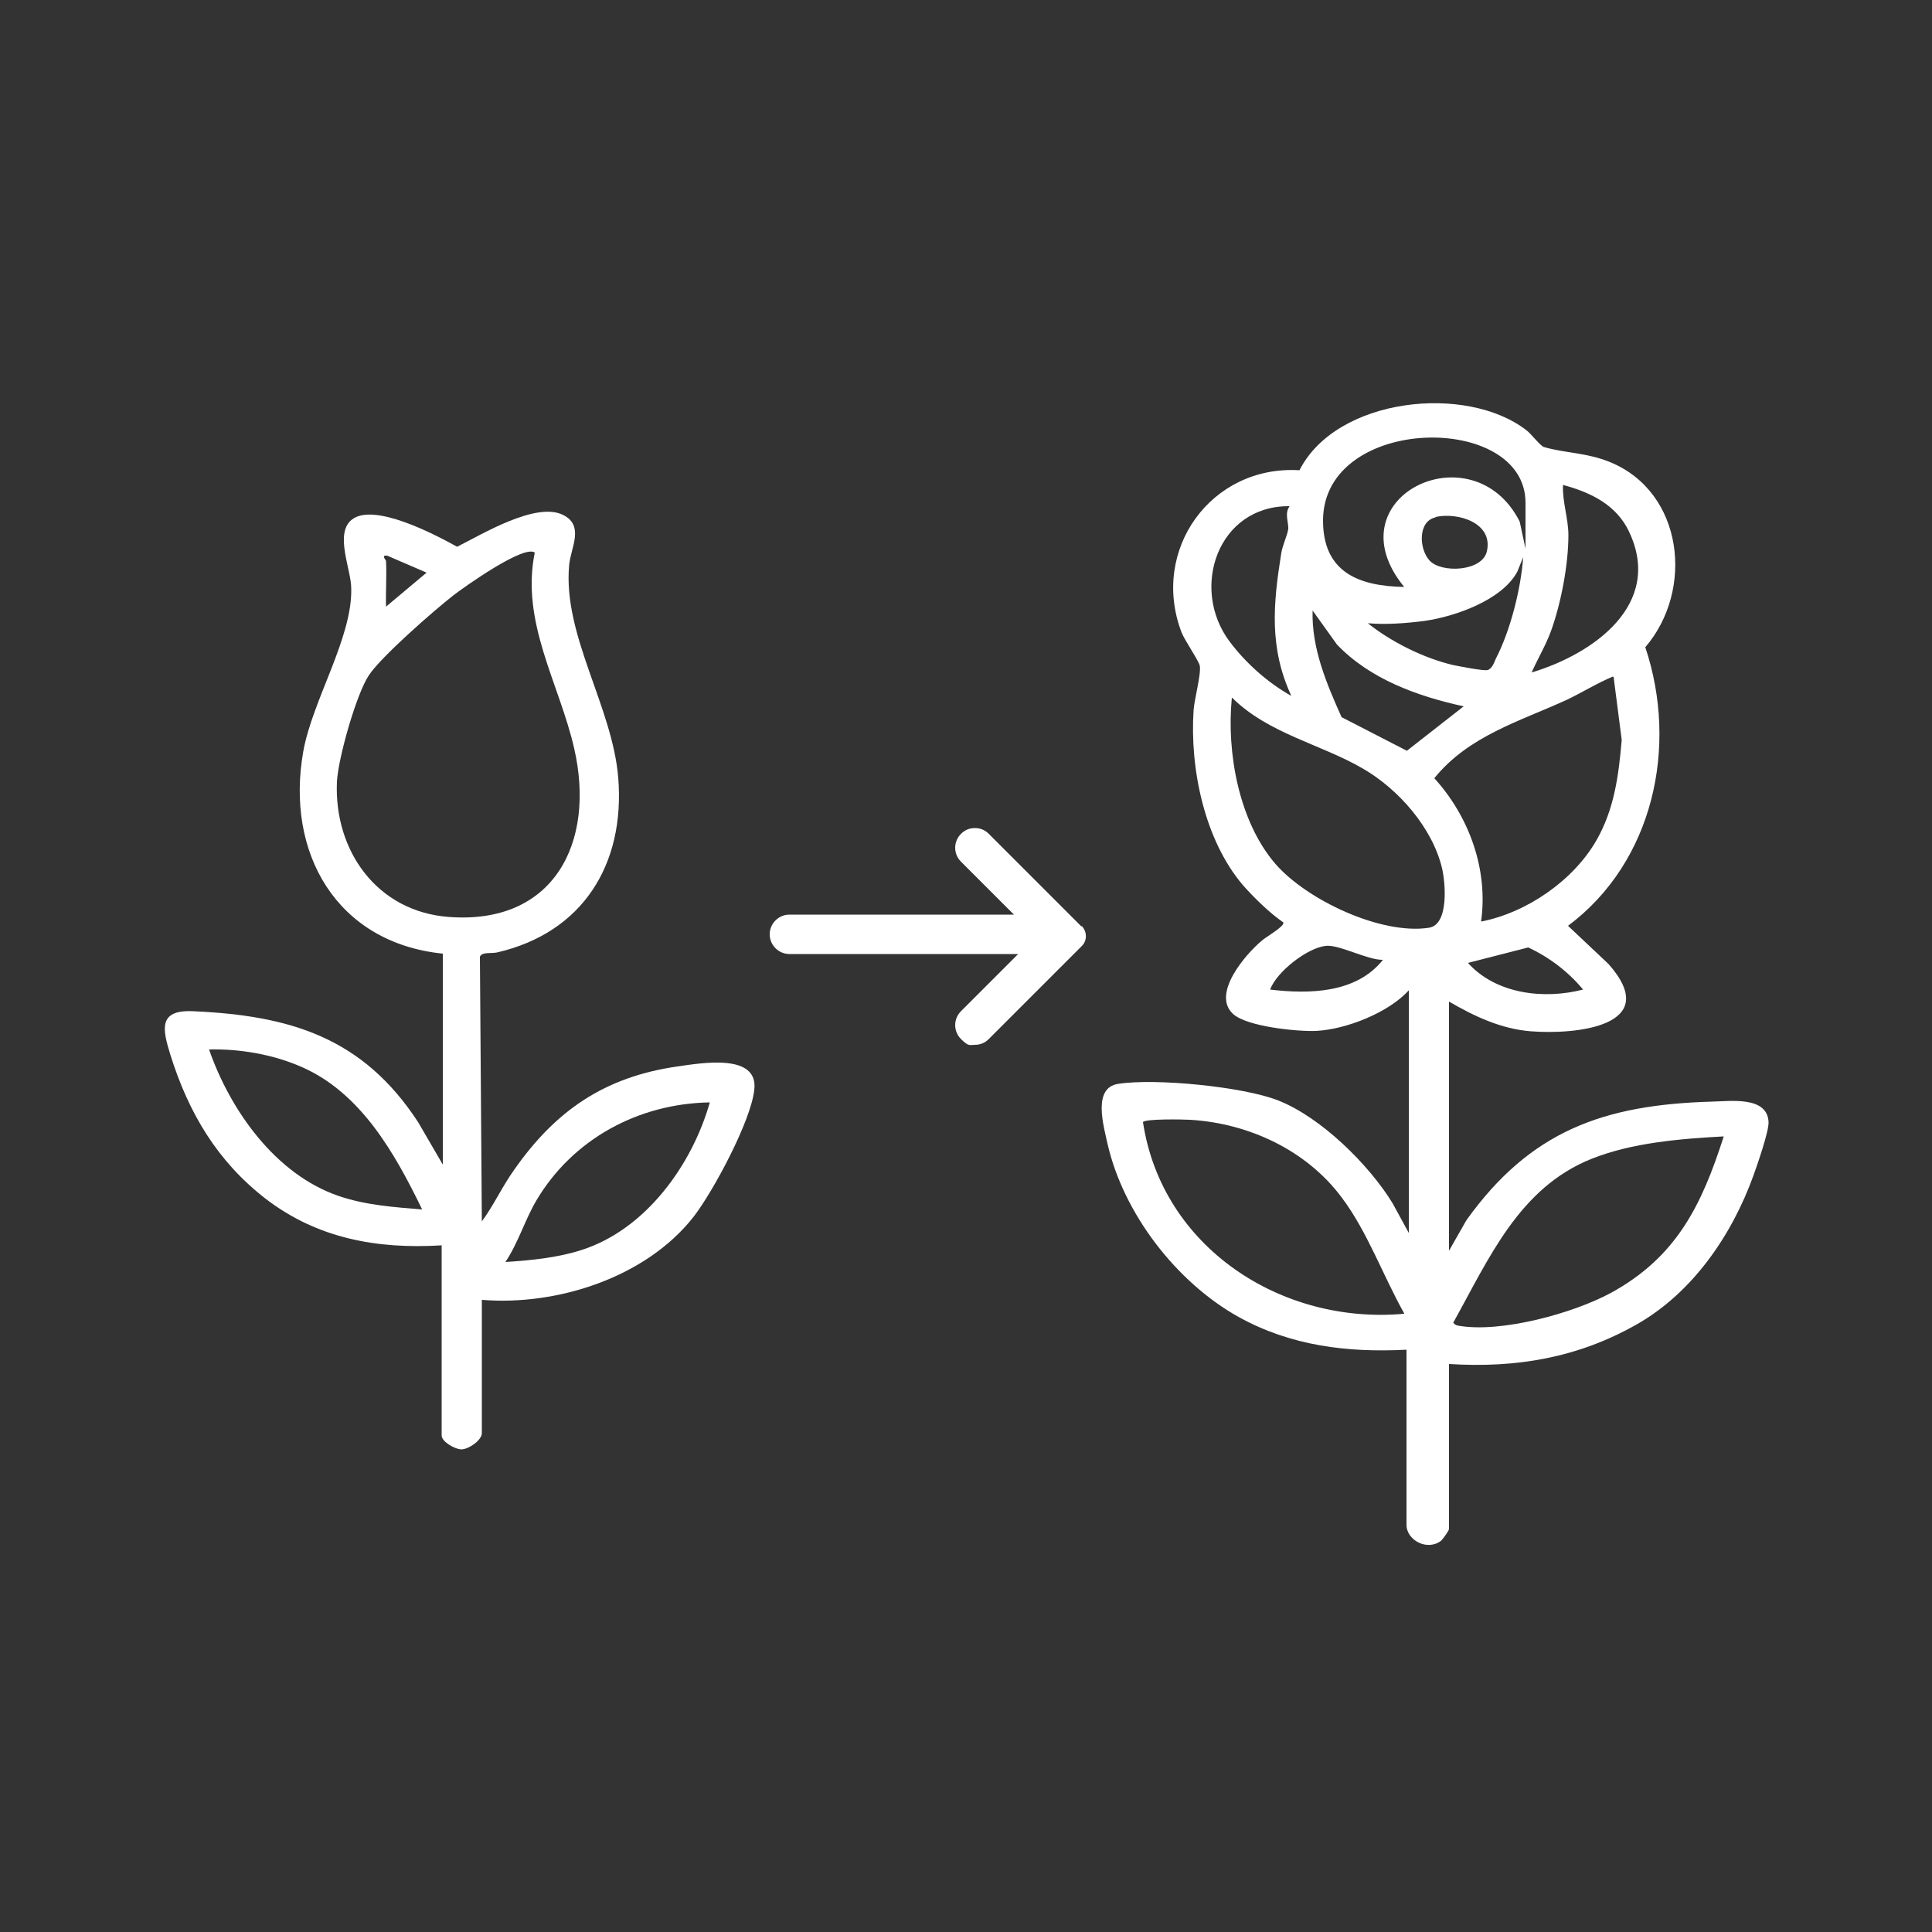
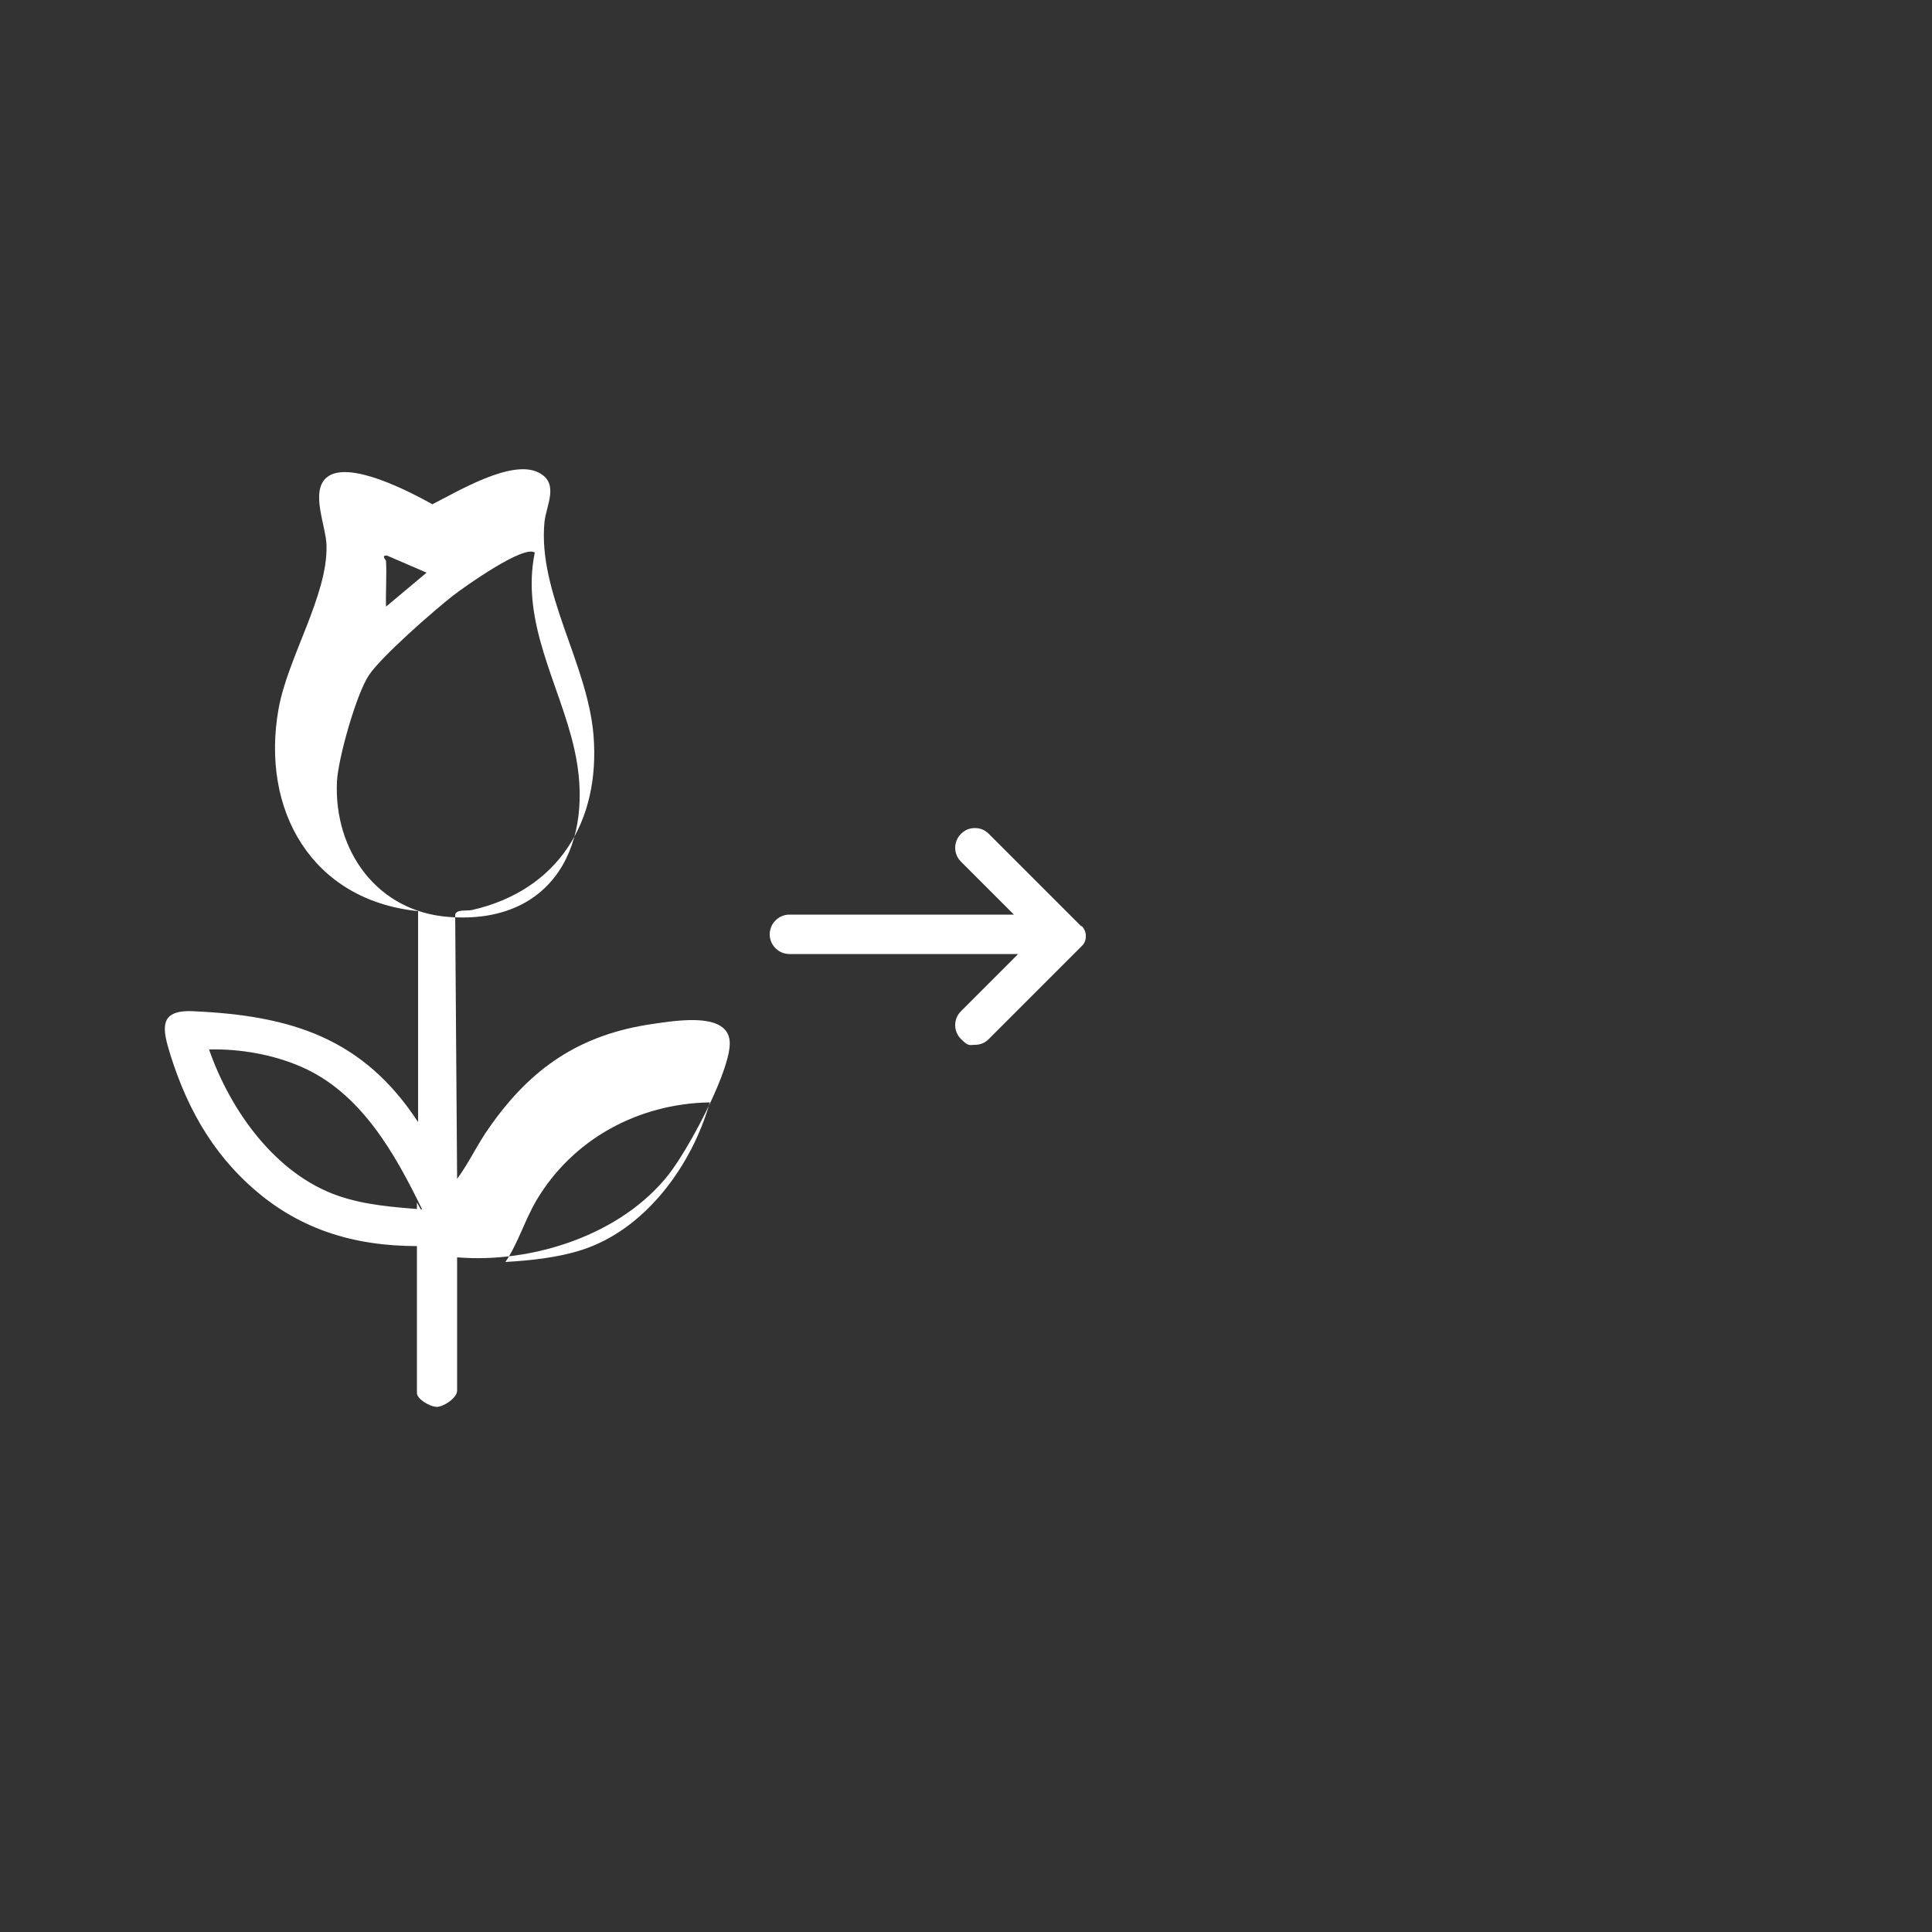
<svg xmlns="http://www.w3.org/2000/svg" id="Layer_1" version="1.1" viewBox="0 0 500 500">
  <rect x="0" y="0" width="500" height="500" fill="#333333" stroke="none" />
  <defs>
    <style>
      .st0 {
        fill: #fff;
      }
    </style>
  </defs>
-   <path class="st0" d="M364,349.3c-15.3.8-30-1-43.5-8.5-16.1-9-29.8-26.8-33.9-44.9-1-4.6-3.9-14.4,2.8-15.4,9.5-1.5,32.3.7,41.4,4.3,11,4.3,23.5,16.6,29.6,26.6l4.2,7.7v-62.8c-5.3,5.8-16.2,10.1-24,10.5-4.9.2-17.9-1.1-21.5-4.4-5.6-5.2,3.2-15.4,7.5-19,1-.9,6.1-3.8,5.5-4.7-3.5-2.4-7.6-6.4-10.5-9.7-9.9-11.7-13.7-30.1-12.7-45.2.2-2.9,2-9.4,1.6-11.5-.2-1.2-3.8-6.4-4.7-8.6-8.2-21.4,7.7-43.4,30.5-42,9.6-18.9,43.3-22.4,58.8-10.3,1.2.9,3.5,4,4.5,4.3,5.5,1.6,11,1.4,17.1,3.9,19,7.8,21.8,33.1,9.1,47.9,8.6,25.7,2.1,55.6-20,72.1l10.5,9.9c14.2,16.1-8.5,18.3-20.1,17.4-7.7-.6-14.7-3.9-21.2-7.7v64.5l4.5-7.9c16.6-23.2,35.6-29.9,63.5-30.7,4.8-.1,14.4-1.5,14.7,5.3.1,2.4-2.9,11-3.9,13.8-5.6,15.5-15.8,30.4-30.3,38.6-15.2,8.6-31.1,11.3-48.5,10.2v42.7c0,.4-1.5,2.5-2,3-3.5,2.8-9,0-9-4.1v-44.9h0ZM394.8,142v-11.9c0-23.5-52.1-22.8-52.4,4.4-.1,13.5,9.1,17.2,21,17.4-19-23.2,17.8-40.9,29.9-16.9l1.5,7h0ZM396.5,174c15.9-4.8,34-17.6,25.1-36.4-3.3-7-10-10.2-17.1-12.1-.2,4.3,1.4,8.7,1.4,13,0,7.6-1.9,17.6-4.5,24.8-1.4,3.8-3.4,7.1-5,10.7ZM333.6,131c-18.4-.1-25.7,21.2-15.4,35,4.2,5.6,9.9,10.7,16,14.1-5.8-12.5-4.7-23.9-2.6-37,.3-1.9,1.6-4.7,1.8-6.2.1-1.7-1-4,.3-5.8h0ZM371.5,133.9c-4.6,1-4.3,8.2-1.5,11.2,3.1,3.3,13.6,2.8,14.8-2.4,1.7-7.4-7.5-10.2-13.3-8.9h0ZM354,161.3c6,4.8,14.4,9,22,10.8,1.5.3,8,1.6,9,1.3,1.1-.3,1.7-1.9,2.1-2.9,3.8-7.3,6.5-18.1,7.1-26.3l-1.5,3.7c-3.9,7.4-16.2,11.7-24.1,12.8-4.6.6-10,1-14.5.6h0ZM378.8,182.8c-11.9-2.6-24.2-7-32.8-16l-6.3-8.8c-.3,9.7,3.6,18.9,7.5,27.6l16.9,8.7,14.7-11.5h0ZM417.4,175.1c-4.1,1.7-7.9,4.1-11.9,6-12.2,5.6-25.4,9.3-34.3,20.3,9,9.9,14,23.6,12.1,37.1,11.8-2.3,23.9-10.6,29.9-21.1,4.6-8.1,5.7-16.7,6.5-25.9l-2.1-16.3h0ZM318.8,180.6c-1.4,14.1,1.8,32,11.3,43,8.1,9.3,27.3,18.4,39.7,16.5,5.2-.8,4.3-11.5,3.4-15.4-2.5-10.5-11.3-20.5-20.5-25.8-10.8-6.3-24.4-9-33.8-18.3h0ZM357.9,248.4c-4,.1-11.5-4.1-14.9-3.6-4.8.6-12.6,6.7-14.3,11.3,10.1,1.2,22.3,1,29.2-7.7h0ZM409.7,256.1c-3.8-4.6-8.8-8.4-14.2-10.9l-15.6,4c7.3,8.1,19.7,9.5,29.8,6.9h0ZM363.4,339.9c-5.4-9.6-9.5-21.1-16.1-29.9-9.1-12.3-24.1-19.3-39.3-20.2-1.8-.1-11.6-.3-12.2.6,4.9,32.4,35.8,52.5,67.6,49.6h0ZM446.1,294.1c-11.1.6-23.7,1.6-34.2,5.8-18.8,7.5-26.6,25.9-35.8,42.4.4.5.7.7,1.4.8,11,1.9,29.6-3.2,39.4-8.5,17-9.3,23.5-22.7,29.2-40.5h0Z" />
-   <path class="st0" d="M114.2,322.3c-16.7,1-32.1-1.8-45.5-12.1-12.5-9.7-19.9-22.2-24.6-37.2-2-6.5-3.3-11.7,5.8-11.3,25.2,1.1,44,6.8,58.3,28.7l6.4,11v-54.6c-27.5-2.8-40.8-26.1-36.1-52.4,2.4-13.3,12.7-29.3,12.4-42.1,0-4.9-4.3-14,0-17.7,5.6-4.8,21.8,3.8,27.4,6.9,6.4-3.2,20.5-11.8,27.5-8.2,5.5,2.8,1.9,8.5,1.5,12.9-1.7,18.2,11.2,36.6,12.7,55.1,1.8,22.4-9.2,40.1-31.4,45.2-1.4.3-3.9-.2-4.4,1.1l.5,68.5c3.1-4.2,5.3-9.1,8.4-13.4,10.7-15.3,23.4-24,42.2-26.7,6.3-.9,21.1-3.5,19.9,6.1-.9,8.1-10.6,26.2-15.7,32.8-12.3,15.7-35.3,23.1-54.8,21.5v34.5c0,1.8-3.3,4.1-5.2,4.2-1.8,0-5.2-2-5.2-3.6v-49.3h0ZM138.5,143.1c-2.5-2.5-18.5,8.9-21.2,11-5,3.9-18.6,15.8-21.8,20.6-3.3,4.9-8,21.6-8.3,27.6-.8,17.9,10.4,33.6,28.9,35,27.2,2.1,38.1-19.2,32.5-43.6-3.8-16.7-13.9-32.6-10.2-50.7h0ZM99.9,145.1c.2,3.9-.1,7.9,0,11.9l10.5-8.8-10.2-4.4c-1.7-.2-.3,1.1-.3,1.4ZM109.2,312.9c-7-14.4-15.8-30.1-31.2-36.8-7.3-3.2-15.9-4.7-23.9-4.5,5.5,15.8,17.2,32.3,33.5,37.9,7,2.4,14.3,2.9,21.6,3.5h0ZM183.7,285.3c-18.5.3-35.5,9.5-44.9,25.4-3,5.1-4.7,11-8,15.9,6.5-.4,13.5-1.1,19.7-3.1,16.6-5.3,28.6-22,33.2-38.2h0Z" />
+   <path class="st0" d="M114.2,322.3c-16.7,1-32.1-1.8-45.5-12.1-12.5-9.7-19.9-22.2-24.6-37.2-2-6.5-3.3-11.7,5.8-11.3,25.2,1.1,44,6.8,58.3,28.7v-54.6c-27.5-2.8-40.8-26.1-36.1-52.4,2.4-13.3,12.7-29.3,12.4-42.1,0-4.9-4.3-14,0-17.7,5.6-4.8,21.8,3.8,27.4,6.9,6.4-3.2,20.5-11.8,27.5-8.2,5.5,2.8,1.9,8.5,1.5,12.9-1.7,18.2,11.2,36.6,12.7,55.1,1.8,22.4-9.2,40.1-31.4,45.2-1.4.3-3.9-.2-4.4,1.1l.5,68.5c3.1-4.2,5.3-9.1,8.4-13.4,10.7-15.3,23.4-24,42.2-26.7,6.3-.9,21.1-3.5,19.9,6.1-.9,8.1-10.6,26.2-15.7,32.8-12.3,15.7-35.3,23.1-54.8,21.5v34.5c0,1.8-3.3,4.1-5.2,4.2-1.8,0-5.2-2-5.2-3.6v-49.3h0ZM138.5,143.1c-2.5-2.5-18.5,8.9-21.2,11-5,3.9-18.6,15.8-21.8,20.6-3.3,4.9-8,21.6-8.3,27.6-.8,17.9,10.4,33.6,28.9,35,27.2,2.1,38.1-19.2,32.5-43.6-3.8-16.7-13.9-32.6-10.2-50.7h0ZM99.9,145.1c.2,3.9-.1,7.9,0,11.9l10.5-8.8-10.2-4.4c-1.7-.2-.3,1.1-.3,1.4ZM109.2,312.9c-7-14.4-15.8-30.1-31.2-36.8-7.3-3.2-15.9-4.7-23.9-4.5,5.5,15.8,17.2,32.3,33.5,37.9,7,2.4,14.3,2.9,21.6,3.5h0ZM183.7,285.3c-18.5.3-35.5,9.5-44.9,25.4-3,5.1-4.7,11-8,15.9,6.5-.4,13.5-1.1,19.7-3.1,16.6-5.3,28.6-22,33.2-38.2h0Z" />
  <path class="st0" d="M279.9,239.8l-24-24c-1-1-2.2-1.5-3.6-1.5s-2.6.5-3.6,1.5c-2,2-2,5.2,0,7.2l13.7,13.7h-58.1c-2.8,0-5.1,2.3-5.1,5.1s2.3,5.1,5.1,5.1h59.2l-14.8,14.8c-2,2-2,5.2,0,7.2s2.2,1.5,3.6,1.5,2.6-.5,3.6-1.5l19.5-19.5h0l4.5-4.5c1.5-1.4,1.5-3.8,0-5.3h0Z" />
</svg>